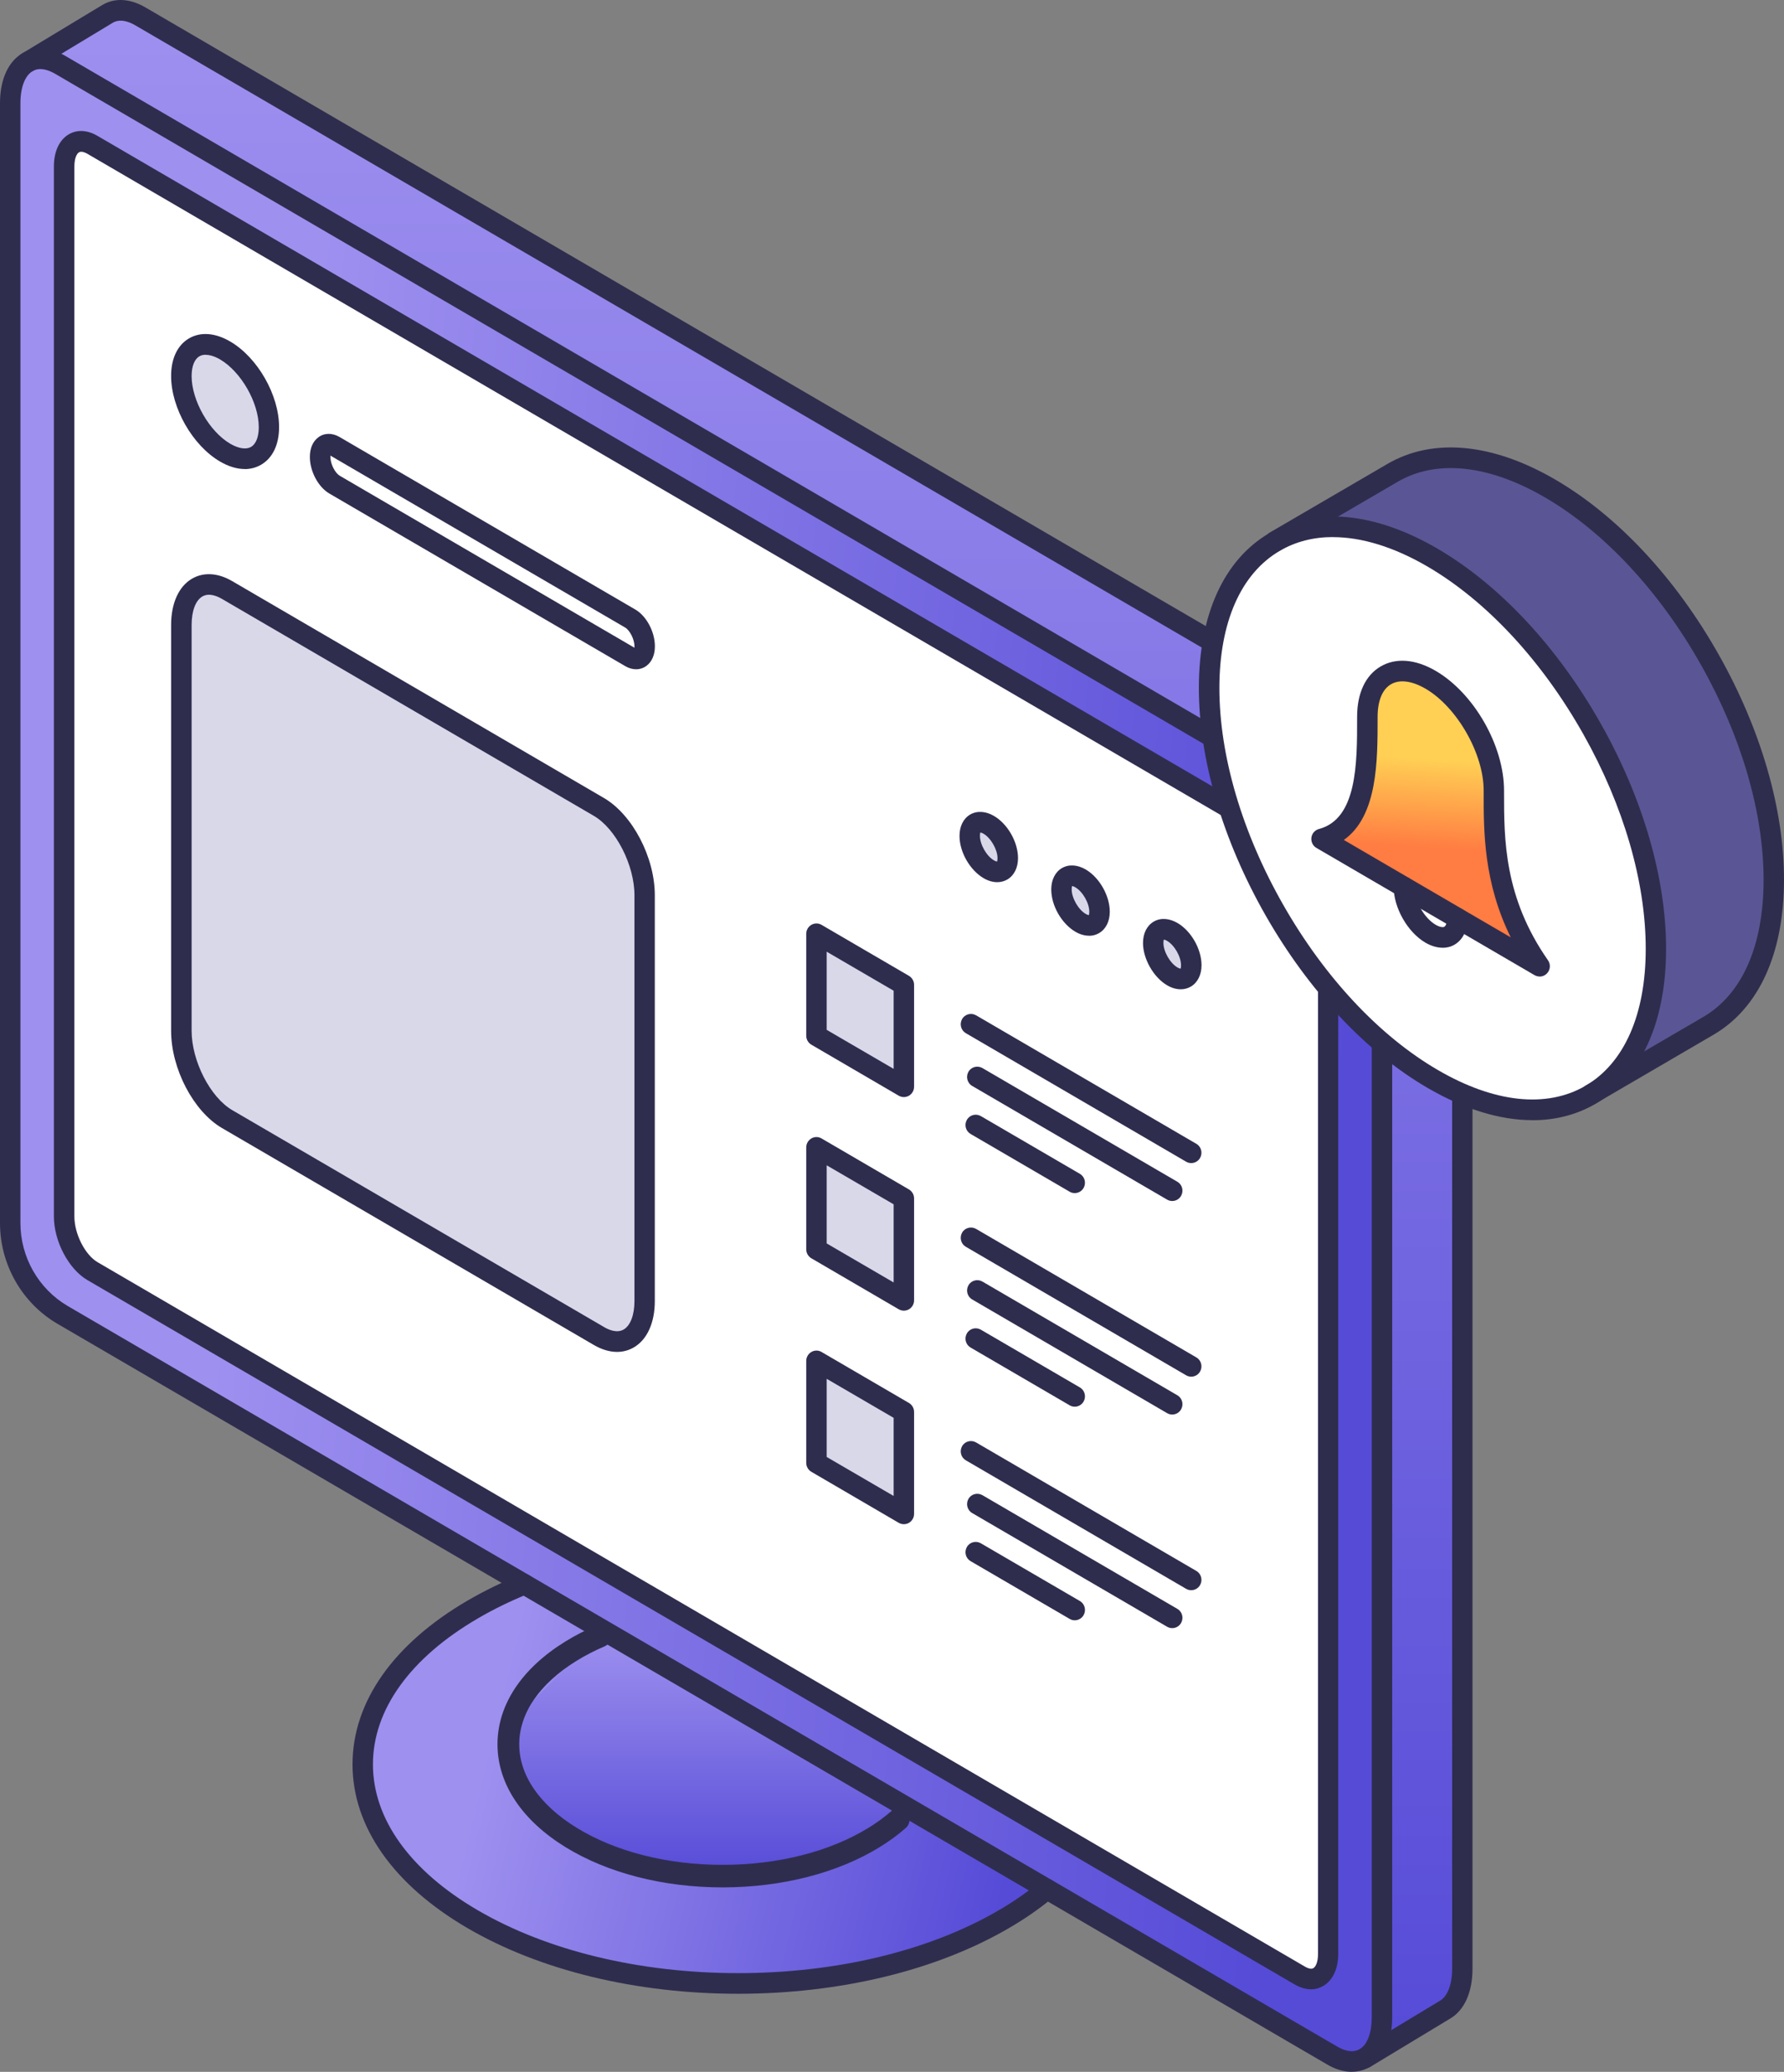
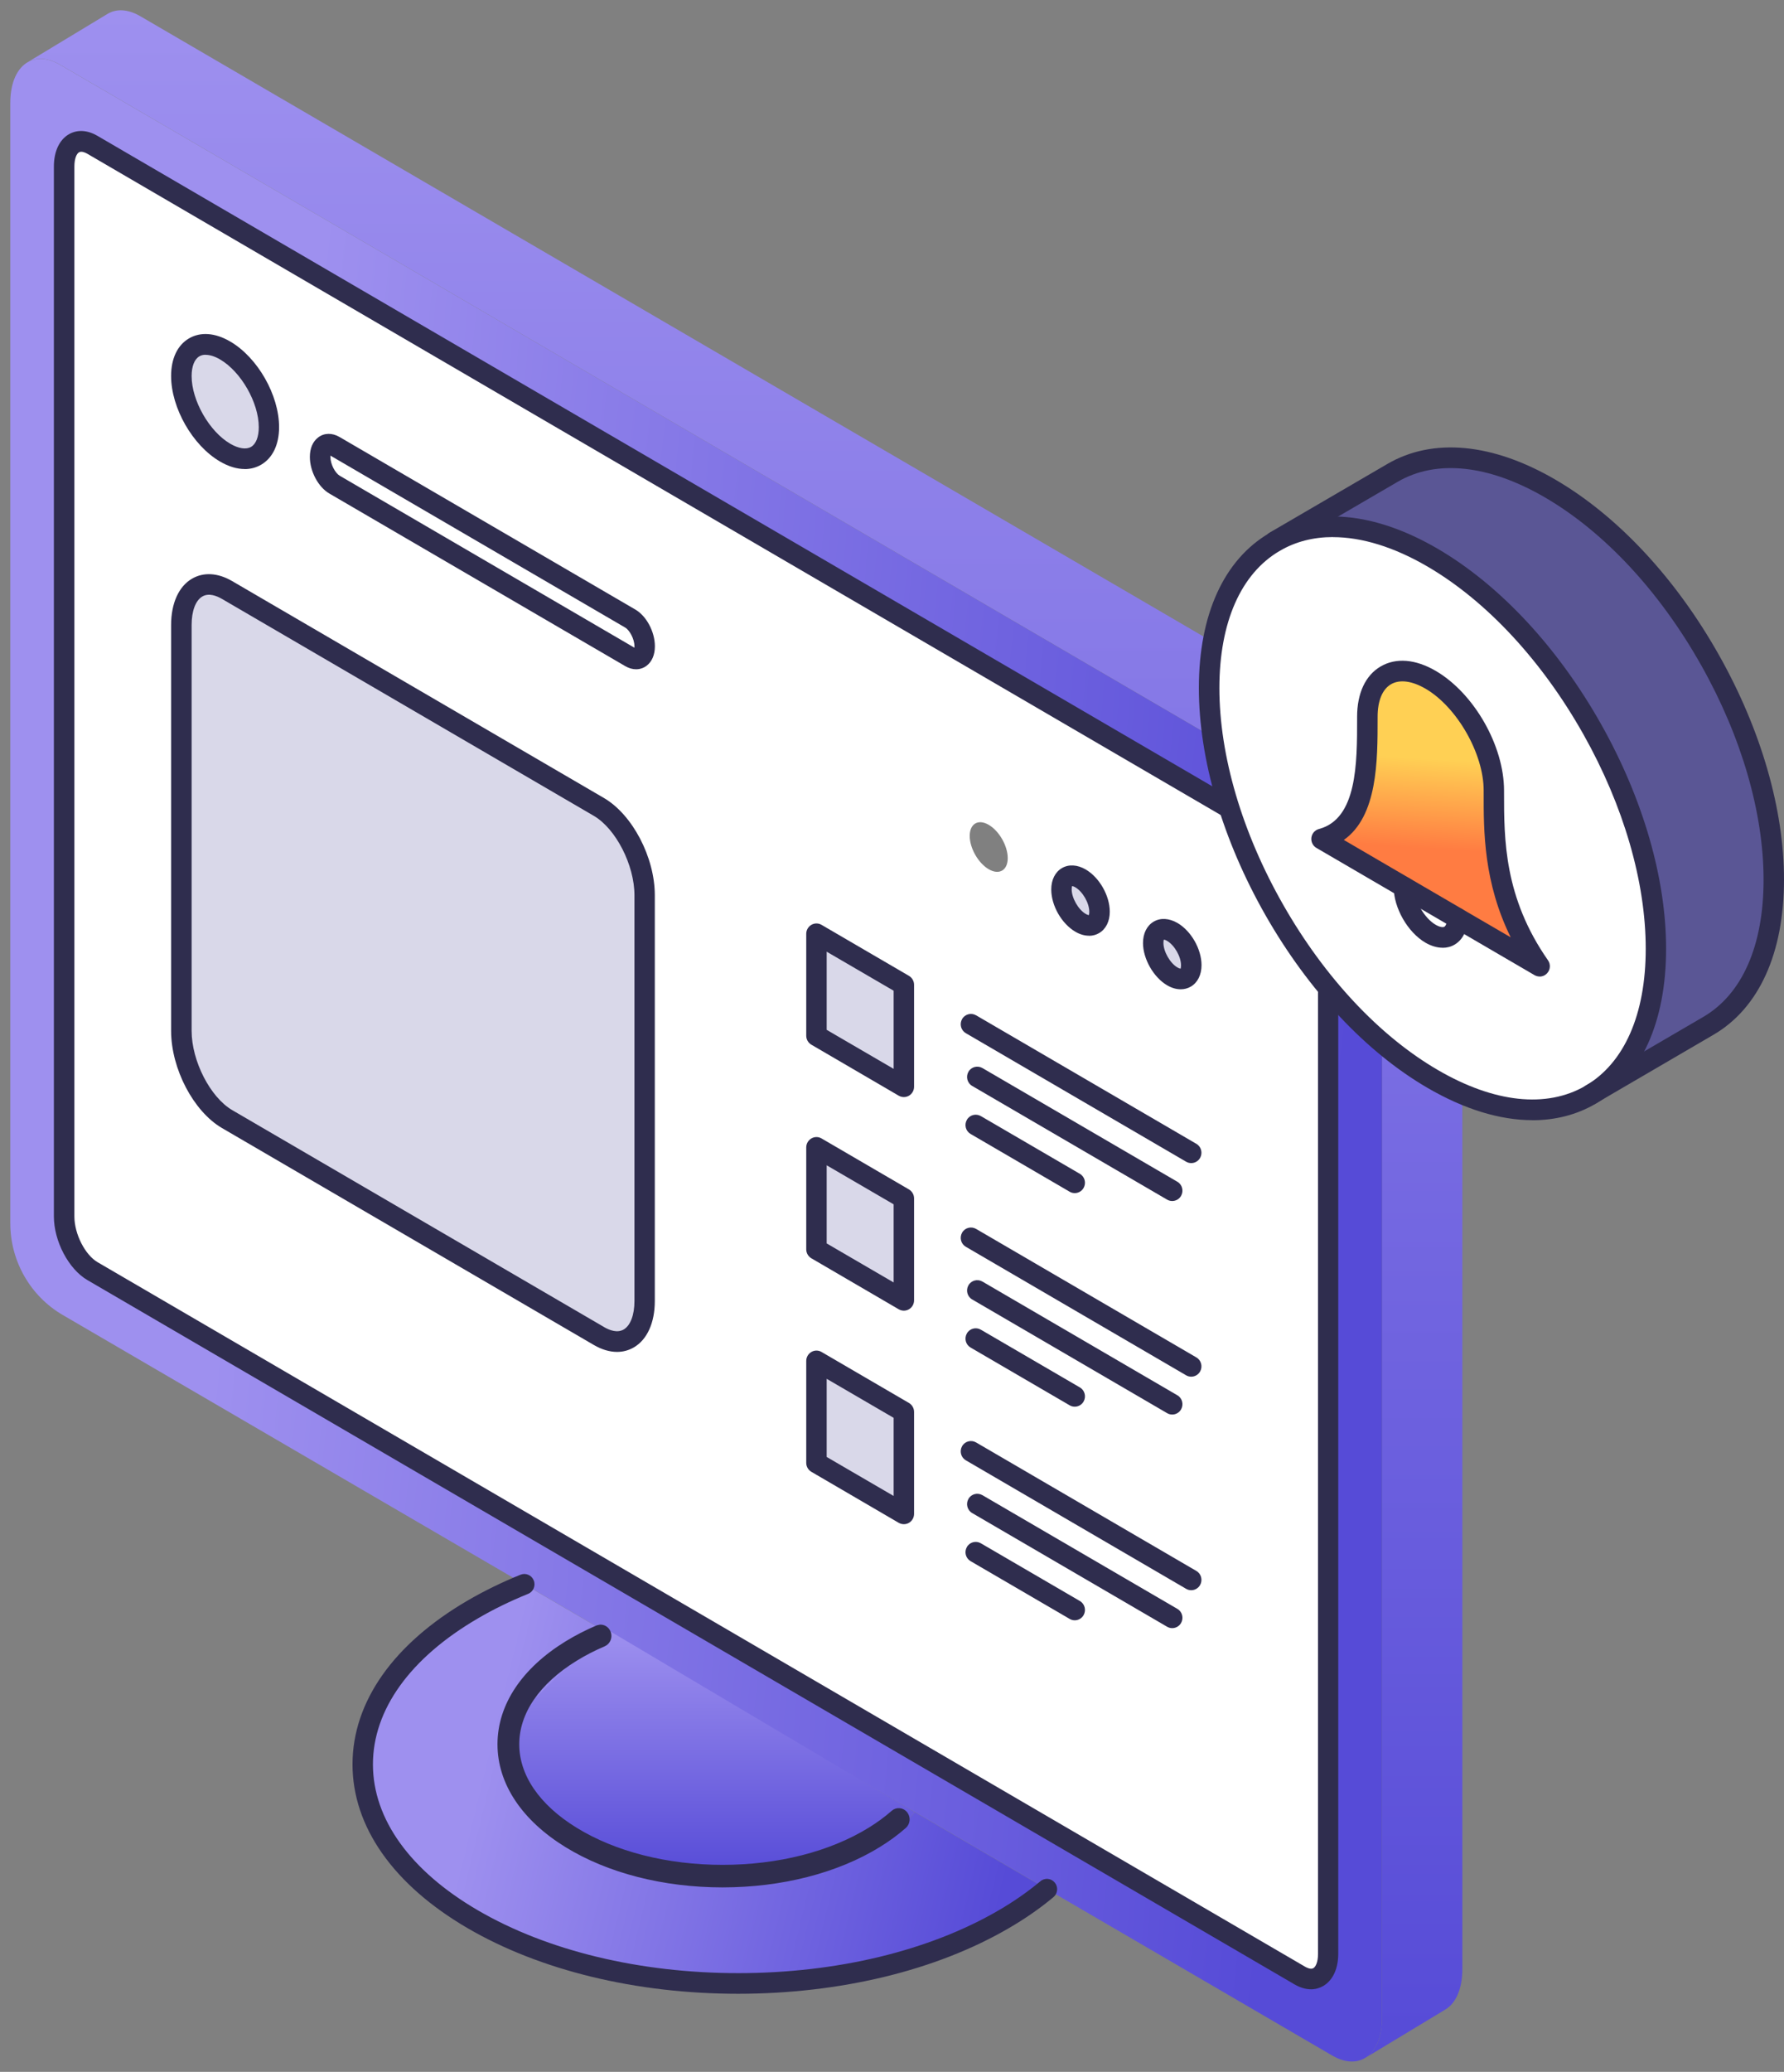
<svg xmlns="http://www.w3.org/2000/svg" width="112" height="130" viewBox="0 0 112 130" fill="none">
  <rect x="0" y="0" width="112" height="130" fill="#808080" stroke="none" />
  <path d="M91.807 53.647V123.539C91.807 124.804 91.392 125.703 90.738 126.091L85.7 129.132C86.359 128.747 86.765 127.845 86.765 126.579V56.692C86.765 54.351 85.366 51.639 83.63 50.628L3.785 4.068C3.019 3.623 2.318 3.58 1.775 3.878L6.757 0.868C7.309 0.54 8.031 0.561 8.827 1.028L88.672 47.587C90.404 48.598 91.811 51.31 91.811 53.643L91.807 53.647Z" fill="url(#paint0_linear_744_7281)" />
  <path d="M86.765 118.127V126.579C86.765 127.845 86.358 128.743 85.7 129.128C85.144 129.46 84.421 129.434 83.63 128.972L3.934 82.507C1.903 81.324 0.646 79.125 0.646 76.75V6.47C0.646 5.161 1.086 4.258 1.775 3.882C2.322 3.584 3.019 3.628 3.785 4.073L83.63 50.632C85.366 51.643 86.765 54.355 86.765 56.696V118.131V118.127ZM83.378 122.601V56.718C83.378 55.396 82.582 53.863 81.603 53.293L5.803 9.091C4.82 8.517 4.024 9.126 4.024 10.447V76.331C4.024 77.653 4.82 79.186 5.803 79.76L81.603 123.962C82.582 124.532 83.378 123.923 83.378 122.606V122.601Z" fill="url(#paint1_linear_744_7281)" />
  <path d="M83.378 56.718V122.601C83.378 123.923 82.582 124.528 81.603 123.958L5.803 79.756C4.82 79.182 4.024 77.648 4.024 76.327V10.443C4.024 9.122 4.82 8.517 5.803 9.087L81.603 53.289C82.582 53.859 83.378 55.392 83.378 56.714V56.718ZM74.791 60.566C74.791 59.797 74.256 58.86 73.597 58.476C72.939 58.092 72.404 58.402 72.404 59.171C72.404 59.94 72.939 60.877 73.597 61.262C74.256 61.646 74.791 61.331 74.791 60.566ZM69.03 57.206C69.03 56.437 68.496 55.5 67.837 55.116C67.179 54.731 66.644 55.042 66.644 55.811C66.644 56.58 67.179 57.517 67.837 57.901C68.496 58.286 69.03 57.971 69.03 57.206ZM63.266 53.846C63.266 53.077 62.731 52.14 62.072 51.755C61.414 51.371 60.879 51.682 60.879 52.451C60.879 53.219 61.414 54.157 62.072 54.541C62.731 54.925 63.266 54.61 63.266 53.841V53.846ZM56.744 94.99V88.593L51.257 85.392V91.789L56.744 94.99ZM56.744 81.592V75.195L51.257 71.995V78.391L56.744 81.592ZM56.744 68.189V61.793L51.257 58.592V64.989L56.744 68.189ZM40.472 81.635V56.174C40.472 54.036 39.185 51.557 37.599 50.628L14.258 37.019C12.671 36.094 11.384 37.079 11.384 39.213V64.674C11.384 66.812 12.671 69.291 14.258 70.215L37.599 83.825C39.185 84.749 40.472 83.769 40.472 81.635ZM40.472 40.552C40.472 39.882 40.07 39.105 39.57 38.811L20.997 27.983C20.749 27.836 20.523 27.845 20.36 27.97C20.198 28.095 20.095 28.337 20.095 28.674C20.095 29.344 20.497 30.121 20.997 30.41L39.57 41.238C39.818 41.385 40.045 41.381 40.207 41.256C40.37 41.13 40.472 40.889 40.472 40.552ZM16.883 26.8C16.883 25.029 15.652 22.873 14.134 21.988C12.616 21.103 11.384 21.824 11.384 23.595C11.384 25.366 12.616 27.517 14.134 28.402C15.652 29.287 16.883 28.57 16.883 26.8Z" fill="white" />
  <path d="M73.593 58.476C74.252 58.86 74.786 59.797 74.786 60.566C74.786 61.335 74.252 61.646 73.593 61.262C72.935 60.877 72.4 59.94 72.4 59.171C72.4 58.402 72.935 58.091 73.593 58.476Z" fill="#D9D8E9" />
  <path d="M67.833 55.116C68.491 55.5 69.026 56.437 69.026 57.206C69.026 57.975 68.491 58.286 67.833 57.901C67.174 57.517 66.64 56.58 66.64 55.811C66.64 55.042 67.174 54.731 67.833 55.116Z" fill="#D9D8E9" />
  <path d="M57.428 113.704L65.725 118.541C64.933 119.202 64.031 119.837 63.017 120.425C58.408 123.115 52.378 124.454 46.344 124.459C40.318 124.459 34.28 123.115 29.674 120.429C20.467 115.065 20.467 106.357 29.674 100.989C30.688 100.397 31.778 99.87 32.911 99.408L37.919 102.328L34.652 108.646C33.395 111.074 34.413 113.821 37.71 115.743C40.096 117.133 43.222 117.829 46.344 117.833C49.474 117.833 52.596 117.138 54.986 115.747C56.026 115.142 56.842 114.443 57.428 113.708V113.704Z" fill="url(#paint2_linear_744_7281)" />
-   <path d="M62.072 51.755C62.731 52.14 63.266 53.073 63.266 53.846C63.266 54.619 62.731 54.925 62.072 54.545C61.414 54.161 60.879 53.224 60.879 52.455C60.879 51.686 61.414 51.375 62.072 51.76V51.755Z" fill="#D9D8E9" />
  <path d="M37.465 101.86L57.428 113.704C56.847 114.438 56.03 115.138 54.986 115.743C52.596 117.134 49.474 117.829 46.344 117.829C43.218 117.829 38.274 116.334 35.887 114.939C32.594 113.017 31.475 109.836 32.732 107.409L37.919 102.323L37.465 101.86Z" fill="url(#paint3_linear_744_7281)" />
  <path d="M56.744 88.593V94.989L51.257 91.793V85.397L56.744 88.593Z" fill="#D9D8E9" />
  <path d="M56.744 75.195V81.592L51.257 78.391V71.995L56.744 75.195Z" fill="#D9D8E9" />
  <path d="M56.744 61.793V68.189L51.257 64.993V58.592L56.744 61.793Z" fill="#D9D8E9" />
  <path d="M40.472 56.174V81.635C40.472 83.773 39.185 84.753 37.598 83.825L14.258 70.215C12.671 69.291 11.384 66.812 11.384 64.674V39.213C11.384 37.075 12.671 36.094 14.258 37.019L37.598 50.628C39.185 51.552 40.472 54.036 40.472 56.174Z" fill="#D9D8E9" />
  <path d="M39.57 38.815C40.066 39.105 40.472 39.886 40.472 40.556C40.472 40.888 40.374 41.135 40.207 41.26C40.045 41.385 39.818 41.389 39.57 41.243L20.997 30.415C20.501 30.125 20.095 29.348 20.095 28.678C20.095 28.346 20.198 28.1 20.36 27.974C20.523 27.849 20.749 27.845 20.997 27.987L39.57 38.815Z" fill="white" />
  <path d="M14.133 21.988C15.652 22.874 16.883 25.029 16.883 26.8C16.883 28.57 15.652 29.287 14.133 28.402C12.615 27.517 11.384 25.361 11.384 23.595C11.384 21.828 12.615 21.107 14.133 21.988Z" fill="#D9D8E9" />
-   <path d="M84.87 130C84.37 130 83.835 129.844 83.305 129.529L3.609 83.064C1.386 81.769 0 79.346 0 76.746V6.465C0 4.967 0.535 3.813 1.467 3.308C2.232 2.893 3.169 2.962 4.101 3.507L83.947 50.066C85.884 51.194 87.402 54.101 87.402 56.688V126.575C87.402 128.026 86.897 129.158 86.02 129.68C85.666 129.892 85.276 129.996 84.87 129.996V130ZM33.236 98.846L83.947 128.411C84.336 128.639 84.896 128.851 85.371 128.57C85.841 128.29 86.119 127.547 86.119 126.579V56.692C86.119 54.597 84.832 52.079 83.305 51.19L3.46 4.63C3.079 4.409 2.532 4.198 2.074 4.448C1.578 4.716 1.283 5.472 1.283 6.465V76.746C1.283 78.883 2.42 80.875 4.251 81.946L33.236 98.846Z" fill="#2F2D4E" />
-   <path d="M85.7 129.78C85.482 129.78 85.268 129.667 85.148 129.464C84.968 129.158 85.067 128.76 85.37 128.575L90.408 125.534C90.883 125.249 91.165 124.506 91.165 123.539V53.647C91.165 51.561 89.874 49.043 88.347 48.153L8.501 1.593C8.112 1.364 7.548 1.153 7.077 1.429L2.04 4.47C1.736 4.656 1.343 4.552 1.159 4.245C0.979 3.939 1.078 3.541 1.381 3.356L6.419 0.315C7.201 -0.152 8.168 -0.1 9.139 0.47L88.984 47.03C90.925 48.162 92.444 51.069 92.444 53.647V123.539C92.444 124.99 91.939 126.126 91.058 126.648L86.025 129.689C85.922 129.749 85.807 129.78 85.695 129.78H85.7Z" fill="#2F2D4E" />
  <path d="M46.348 125.102C39.942 125.102 33.908 123.638 29.358 120.986C24.697 118.269 22.131 114.62 22.131 110.707C22.131 106.793 24.697 103.144 29.358 100.427C30.384 99.831 31.5 99.283 32.676 98.808C33.006 98.674 33.378 98.833 33.51 99.166C33.643 99.499 33.484 99.874 33.155 100.008C32.035 100.462 30.97 100.98 29.999 101.55C25.753 104.025 23.413 107.277 23.413 110.707C23.413 114.136 25.753 117.388 29.999 119.863C34.357 122.403 40.164 123.806 46.348 123.806C52.536 123.806 58.343 122.403 62.701 119.863C63.651 119.31 64.531 118.697 65.318 118.04C65.592 117.811 65.994 117.85 66.221 118.127C66.447 118.403 66.409 118.809 66.135 119.038C65.293 119.742 64.352 120.394 63.338 120.982C58.792 123.634 52.758 125.098 46.348 125.102Z" fill="#2F2D4E" />
  <path d="M45.366 118.268H45.367C49.047 118.266 52.52 117.379 55.143 115.765C55.728 115.407 56.273 115.009 56.761 114.579L56.761 114.579C56.981 114.385 57.01 114.046 56.83 113.814C56.646 113.578 56.311 113.541 56.085 113.741C55.643 114.129 55.148 114.493 54.613 114.821L54.613 114.821C52.157 116.332 48.874 117.171 45.366 117.171C41.862 117.171 38.578 116.332 36.122 114.821C33.726 113.349 32.44 111.435 32.44 109.446C32.44 107.457 33.726 105.543 36.122 104.07L36.122 104.07C36.669 103.732 37.269 103.423 37.902 103.153L37.902 103.153C38.174 103.036 38.294 102.718 38.19 102.444C38.085 102.166 37.781 102.02 37.504 102.139C36.826 102.428 36.182 102.761 35.59 103.124L35.59 103.124C32.9 104.777 31.391 107.018 31.391 109.446C31.391 111.874 32.9 114.114 35.59 115.768C38.215 117.382 41.688 118.268 45.366 118.268Z" fill="#2F2D4E" stroke="#2F2D4E" stroke-width="0.317" />
  <path d="M82.308 124.821C81.979 124.821 81.629 124.718 81.282 124.519L5.482 80.317C4.306 79.631 3.383 77.877 3.383 76.327V10.443C3.383 9.51 3.725 8.776 4.315 8.43C4.845 8.119 5.487 8.154 6.12 8.525L81.919 52.727C83.095 53.414 84.015 55.163 84.015 56.714V122.597C84.015 123.53 83.673 124.26 83.078 124.61C82.839 124.748 82.578 124.821 82.3 124.821H82.308ZM5.097 9.523C5.046 9.523 4.999 9.532 4.961 9.558C4.824 9.635 4.67 9.916 4.67 10.447V76.331C4.67 77.424 5.337 78.737 6.128 79.199L81.928 123.4C82.031 123.461 82.287 123.59 82.45 123.495C82.587 123.418 82.745 123.137 82.745 122.606V56.722C82.745 55.63 82.078 54.316 81.291 53.854L5.491 9.653C5.414 9.61 5.251 9.523 5.106 9.523H5.097Z" fill="#2F2D4E" />
  <path d="M15.365 29.43C14.878 29.43 14.348 29.274 13.813 28.959C12.094 27.957 10.742 25.599 10.742 23.59C10.742 22.493 11.144 21.655 11.867 21.232C12.594 20.809 13.509 20.878 14.45 21.427C16.174 22.429 17.521 24.791 17.521 26.799C17.521 27.897 17.119 28.735 16.396 29.158C16.084 29.339 15.733 29.434 15.361 29.434L15.365 29.43ZM12.911 22.26C12.761 22.26 12.628 22.29 12.513 22.36C12.205 22.541 12.03 22.99 12.03 23.599C12.03 25.132 13.142 27.08 14.459 27.845C14.98 28.147 15.455 28.221 15.763 28.039C16.071 27.858 16.246 27.409 16.246 26.804C16.246 25.266 15.134 23.323 13.817 22.554C13.488 22.36 13.176 22.265 12.911 22.265V22.26Z" fill="#2F2D4E" />
  <path d="M39.933 41.994C39.711 41.994 39.476 41.929 39.249 41.795L20.676 30.967C19.979 30.561 19.453 29.572 19.453 28.67C19.453 28.134 19.637 27.702 19.975 27.447C20.351 27.158 20.856 27.149 21.318 27.421L39.891 38.249C40.587 38.655 41.114 39.645 41.114 40.551C41.114 41.087 40.93 41.519 40.592 41.774C40.399 41.921 40.168 41.994 39.933 41.994ZM20.745 28.583C20.745 28.609 20.745 28.639 20.745 28.674C20.745 29.145 21.057 29.693 21.326 29.849L39.831 40.642C39.831 40.616 39.831 40.59 39.831 40.556C39.831 40.085 39.518 39.532 39.249 39.377L20.745 28.588V28.583Z" fill="#2F2D4E" />
-   <path d="M62.607 55.353C62.329 55.353 62.038 55.271 61.752 55.103C60.888 54.597 60.238 53.461 60.238 52.451C60.238 51.846 60.482 51.358 60.909 51.108C61.337 50.861 61.876 50.892 62.397 51.194C63.261 51.695 63.911 52.835 63.911 53.841C63.911 54.446 63.667 54.934 63.24 55.185C63.047 55.297 62.834 55.353 62.611 55.353H62.607ZM61.542 52.239C61.542 52.239 61.521 52.317 61.521 52.451C61.521 52.986 61.935 53.712 62.393 53.98C62.509 54.049 62.577 54.057 62.598 54.057C62.598 54.044 62.624 53.98 62.624 53.846C62.624 53.31 62.209 52.585 61.752 52.317C61.636 52.248 61.568 52.239 61.542 52.239Z" fill="#2F2D4E" />
  <path d="M68.367 58.713C68.09 58.713 67.799 58.631 67.512 58.463C66.648 57.958 65.998 56.822 65.998 55.811C65.998 55.206 66.242 54.718 66.67 54.468C67.097 54.221 67.636 54.252 68.158 54.554C69.022 55.059 69.672 56.2 69.672 57.206C69.672 57.811 69.428 58.299 69 58.549C68.808 58.661 68.594 58.718 68.372 58.718L68.367 58.713ZM67.303 55.599C67.303 55.599 67.281 55.677 67.281 55.811C67.281 56.342 67.696 57.072 68.154 57.34C68.269 57.409 68.338 57.418 68.363 57.418C68.363 57.405 68.385 57.34 68.385 57.206C68.385 56.662 67.974 55.949 67.512 55.677C67.397 55.608 67.328 55.599 67.303 55.599Z" fill="#2F2D4E" />
  <path d="M74.128 62.074C73.85 62.074 73.559 61.992 73.272 61.823C72.421 61.326 71.758 60.164 71.758 59.171C71.758 58.566 72.002 58.078 72.43 57.828C72.858 57.577 73.396 57.612 73.918 57.91C74.782 58.415 75.432 59.551 75.432 60.562C75.432 61.166 75.188 61.655 74.761 61.905C74.568 62.017 74.354 62.074 74.132 62.074H74.128ZM73.063 58.959C73.063 58.959 73.041 59.037 73.041 59.171C73.041 59.702 73.456 60.432 73.914 60.7C74.029 60.769 74.098 60.778 74.123 60.778C74.123 60.765 74.145 60.7 74.145 60.566C74.145 60.022 73.734 59.309 73.272 59.037C73.157 58.968 73.088 58.959 73.063 58.959Z" fill="#2F2D4E" />
  <path d="M38.74 84.827C38.27 84.827 37.774 84.68 37.278 84.39L13.937 70.781C12.145 69.736 10.742 67.058 10.742 64.678V39.217C10.742 37.856 11.221 36.794 12.055 36.31C12.782 35.887 13.68 35.939 14.574 36.461L37.915 50.071C39.707 51.116 41.109 53.794 41.109 56.174V81.635C41.109 82.995 40.63 84.053 39.797 84.541C39.471 84.731 39.117 84.827 38.74 84.827ZM37.919 83.267C38.261 83.466 38.753 83.656 39.159 83.418C39.578 83.172 39.831 82.507 39.831 81.635V56.174C39.831 54.278 38.663 51.997 37.278 51.19L13.937 37.58C13.595 37.381 13.103 37.191 12.701 37.429C12.278 37.675 12.03 38.34 12.03 39.217V64.678C12.03 66.57 13.197 68.85 14.583 69.658L37.923 83.267H37.919Z" fill="#2F2D4E" />
  <path d="M56.744 68.837C56.633 68.837 56.522 68.807 56.423 68.751L50.937 65.55C50.74 65.434 50.616 65.222 50.616 64.989V58.592C50.616 58.359 50.74 58.148 50.937 58.031C51.133 57.914 51.381 57.914 51.578 58.031L57.065 61.231C57.262 61.348 57.386 61.56 57.386 61.793V68.189C57.386 68.423 57.262 68.634 57.065 68.751C56.967 68.807 56.855 68.837 56.744 68.837ZM51.899 64.618L56.103 67.067V62.164L51.899 59.715V64.618Z" fill="#2F2D4E" />
  <path d="M74.786 72.979C74.679 72.979 74.568 72.953 74.466 72.893L60.636 64.829C60.328 64.652 60.225 64.255 60.4 63.944C60.576 63.633 60.969 63.529 61.277 63.706L75.107 71.77C75.415 71.947 75.517 72.344 75.342 72.655C75.222 72.863 75.009 72.979 74.786 72.979Z" fill="#2F2D4E" />
  <path d="M73.593 75.359C73.487 75.359 73.375 75.333 73.273 75.273L61.033 68.138C60.726 67.96 60.623 67.563 60.798 67.252C60.974 66.941 61.367 66.838 61.675 67.015L73.914 74.15C74.222 74.327 74.325 74.724 74.149 75.035C74.03 75.242 73.816 75.359 73.593 75.359Z" fill="#2F2D4E" />
  <path d="M67.474 74.862C67.367 74.862 67.255 74.837 67.153 74.776L60.935 71.152C60.627 70.975 60.524 70.578 60.7 70.267C60.875 69.956 61.268 69.852 61.576 70.029L67.794 73.653C68.102 73.83 68.205 74.228 68.029 74.538C67.91 74.746 67.696 74.862 67.474 74.862Z" fill="#2F2D4E" />
  <path d="M56.744 82.239C56.633 82.239 56.522 82.209 56.423 82.153L50.937 78.953C50.74 78.836 50.616 78.624 50.616 78.391V71.995C50.616 71.761 50.74 71.55 50.937 71.433C51.133 71.316 51.381 71.316 51.578 71.433L57.065 74.633C57.262 74.75 57.386 74.962 57.386 75.195V81.591C57.386 81.825 57.262 82.036 57.065 82.153C56.967 82.209 56.855 82.239 56.744 82.239ZM51.899 78.02L56.103 80.469V75.566L51.899 73.118V78.02Z" fill="#2F2D4E" />
  <path d="M74.786 86.381C74.679 86.381 74.568 86.356 74.466 86.295L60.636 78.231C60.328 78.054 60.225 77.657 60.4 77.346C60.576 77.035 60.969 76.931 61.277 77.108L75.107 85.172C75.415 85.349 75.517 85.746 75.342 86.058C75.222 86.265 75.009 86.381 74.786 86.381Z" fill="#2F2D4E" />
  <path d="M73.593 88.757C73.487 88.757 73.375 88.731 73.273 88.671L61.033 81.535C60.726 81.358 60.623 80.961 60.798 80.65C60.974 80.339 61.367 80.235 61.675 80.412L73.914 87.548C74.222 87.725 74.325 88.122 74.149 88.433C74.03 88.64 73.816 88.757 73.593 88.757Z" fill="#2F2D4E" />
  <path d="M67.474 88.264C67.367 88.264 67.255 88.239 67.153 88.178L60.935 84.554C60.627 84.377 60.524 83.98 60.7 83.669C60.875 83.358 61.268 83.254 61.576 83.431L67.794 87.055C68.102 87.232 68.205 87.63 68.029 87.941C67.91 88.148 67.696 88.264 67.474 88.264Z" fill="#2F2D4E" />
  <path d="M56.744 95.637C56.633 95.637 56.522 95.607 56.423 95.551L50.937 92.35C50.74 92.234 50.616 92.022 50.616 91.789V85.392C50.616 85.159 50.74 84.948 50.937 84.831C51.133 84.714 51.381 84.714 51.578 84.831L57.065 88.031C57.262 88.148 57.386 88.36 57.386 88.593V94.989C57.386 95.223 57.262 95.434 57.065 95.551C56.967 95.607 56.855 95.637 56.744 95.637ZM51.899 91.418L56.103 93.866V88.964L51.899 86.515V91.418Z" fill="#2F2D4E" />
  <path d="M74.786 99.779C74.679 99.779 74.568 99.753 74.466 99.693L60.636 91.629C60.328 91.452 60.225 91.055 60.4 90.744C60.576 90.433 60.969 90.329 61.277 90.506L75.107 98.57C75.415 98.747 75.517 99.144 75.342 99.455C75.222 99.663 75.009 99.779 74.786 99.779Z" fill="#2F2D4E" />
  <path d="M73.593 102.159C73.487 102.159 73.375 102.133 73.273 102.073L61.033 94.938C60.726 94.76 60.623 94.363 60.798 94.052C60.974 93.741 61.367 93.638 61.675 93.815L73.914 100.95C74.222 101.127 74.325 101.524 74.149 101.835C74.03 102.042 73.816 102.159 73.593 102.159Z" fill="#2F2D4E" />
  <path d="M67.474 101.667C67.367 101.667 67.255 101.641 67.153 101.58L60.935 97.957C60.627 97.779 60.524 97.382 60.7 97.071C60.875 96.76 61.268 96.657 61.576 96.834L67.794 100.457C68.102 100.634 68.205 101.032 68.029 101.343C67.91 101.55 67.696 101.667 67.474 101.667Z" fill="#2F2D4E" />
  <path d="M91.49 57.609L96.66 60.624C93.744 56.452 93.787 52.565 93.787 49.602C93.787 47.045 92.008 43.935 89.818 42.657C87.624 41.378 85.845 42.415 85.845 44.972C85.845 47.934 85.888 51.869 82.971 52.642L91.494 57.609H91.49Z" fill="url(#paint4_linear_744_7281)" />
  <path d="M91.49 57.609L88.138 55.653C88.138 56.732 88.886 58.045 89.814 58.585C90.737 59.125 91.49 58.689 91.49 57.609Z" fill="white" />
  <path d="M89.814 42.656C87.62 41.378 85.841 42.415 85.841 44.971C85.841 47.934 85.884 51.869 82.967 52.642L88.138 55.657C88.138 56.737 88.886 58.05 89.814 58.59C90.737 59.13 91.49 58.693 91.49 57.614L96.66 60.628C93.744 56.456 93.787 52.569 93.787 49.606C93.787 47.049 92.008 43.939 89.818 42.661L89.814 42.656ZM89.938 67.694C86.063 65.435 82.557 61.561 80.021 57.125C77.485 52.685 75.911 47.684 75.911 43.166C75.911 38.653 77.489 35.482 80.025 34.005C82.561 32.524 86.063 32.736 89.938 34.99C93.868 37.283 97.426 41.248 99.97 45.775C102.438 50.159 103.96 55.078 103.956 59.527C103.956 64.045 102.387 67.219 99.851 68.701C97.315 70.182 93.808 69.962 89.938 67.703V67.694Z" fill="white" />
  <path d="M89.938 34.986C93.868 37.279 97.426 41.244 99.97 45.771C102.438 50.154 103.96 55.074 103.956 59.523C103.956 64.04 102.386 67.215 99.85 68.696L107.253 64.377C109.793 62.896 111.363 59.721 111.358 55.203C111.358 50.759 109.84 45.84 107.373 41.452C104.828 36.925 101.27 32.965 97.34 30.671C93.466 28.412 89.959 28.201 87.423 29.682L80.021 33.997H80.025C82.561 32.524 86.063 32.731 89.938 34.986Z" fill="#5A5695" />
  <path d="M96.656 61.272C96.545 61.272 96.438 61.242 96.335 61.185L82.647 53.204C82.42 53.074 82.296 52.815 82.33 52.556C82.364 52.297 82.552 52.081 82.805 52.016C85.2 51.381 85.2 47.896 85.2 45.097V44.972C85.2 43.494 85.725 42.371 86.683 41.814C87.641 41.257 88.865 41.356 90.135 42.095C92.542 43.499 94.424 46.794 94.424 49.602V49.727C94.424 52.66 94.424 56.305 97.182 60.252C97.358 60.503 97.336 60.84 97.131 61.065C97.007 61.203 96.832 61.276 96.656 61.276V61.272ZM91.811 57.048L94.843 58.814C93.141 55.359 93.141 52.167 93.145 49.723V49.597C93.145 47.291 91.473 44.367 89.497 43.214C88.642 42.717 87.872 42.618 87.329 42.933C86.786 43.248 86.487 43.974 86.487 44.967V45.093C86.487 47.731 86.487 51.208 84.366 52.703L91.815 57.048H91.811Z" fill="#2F2D4E" />
  <path d="M90.567 59.467C90.22 59.467 89.852 59.358 89.493 59.151C88.373 58.499 87.496 56.966 87.496 55.657C87.496 55.298 87.783 55.009 88.138 55.009C88.493 55.009 88.779 55.298 88.779 55.657C88.779 56.499 89.412 57.609 90.135 58.028C90.413 58.188 90.601 58.192 90.678 58.149C90.755 58.102 90.849 57.933 90.849 57.614C90.849 57.255 91.135 56.966 91.49 56.966C91.845 56.966 92.132 57.255 92.132 57.614C92.132 58.365 91.837 58.97 91.319 59.272C91.093 59.406 90.836 59.471 90.567 59.471V59.467Z" fill="#2F2D4E" />
  <path d="M96.203 70.286C94.167 70.286 91.926 69.603 89.613 68.256C85.768 66.019 82.163 62.179 79.461 57.45C76.758 52.716 75.265 47.645 75.265 43.166C75.265 38.562 76.843 35.107 79.7 33.444C82.557 31.777 86.303 32.127 90.254 34.429C94.159 36.709 97.806 40.622 100.526 45.455C103.152 50.12 104.598 55.117 104.598 59.527C104.598 64.135 103.028 67.591 100.171 69.258C98.987 69.949 97.648 70.29 96.203 70.29V70.286ZM83.686 33.699C82.458 33.699 81.334 33.984 80.346 34.563C77.904 35.988 76.557 39.042 76.553 43.166C76.553 47.421 77.981 52.262 80.577 56.802C83.168 61.337 86.606 65.008 90.259 67.133C93.799 69.198 97.092 69.552 99.534 68.131C101.976 66.705 103.323 63.647 103.319 59.523C103.319 55.337 101.933 50.565 99.414 46.09C96.806 41.456 93.325 37.711 89.617 35.547C87.513 34.321 85.49 33.703 83.686 33.703V33.699Z" fill="#2F2D4E" />
  <path d="M99.851 69.336C99.628 69.336 99.414 69.219 99.295 69.012C99.119 68.701 99.222 68.308 99.53 68.126L106.932 63.807C109.379 62.382 110.721 59.324 110.717 55.195C110.717 51.01 109.336 46.241 106.813 41.763C104.213 37.137 100.732 33.392 97.015 31.224C93.475 29.159 90.182 28.805 87.74 30.235L80.337 34.55C80.029 34.727 79.64 34.623 79.461 34.312C79.285 34.001 79.388 33.608 79.696 33.427L87.098 29.112C89.955 27.445 93.706 27.795 97.657 30.101C101.57 32.382 105.218 36.299 107.929 41.123C110.559 45.792 112.004 50.789 112 55.195C112 59.803 110.431 63.263 107.574 64.926L100.171 69.245C100.069 69.305 99.962 69.331 99.851 69.331V69.336Z" fill="#2F2D4E" />
  <defs>
    <linearGradient id="paint0_linear_744_7281" x1="46.793" y1="0.646" x2="46.793" y2="129.132" gradientUnits="userSpaceOnUse">
      <stop stop-color="#9E90EF" />
      <stop offset="1" stop-color="#564BD7" />
    </linearGradient>
    <linearGradient id="paint1_linear_744_7281" x1="20.17" y1="15.269" x2="88.979" y2="21.992" gradientUnits="userSpaceOnUse">
      <stop stop-color="#9E90EF" />
      <stop offset="1" stop-color="#564BD7" />
    </linearGradient>
    <linearGradient id="paint2_linear_744_7281" x1="32.508" y1="101.716" x2="65.203" y2="109.708" gradientUnits="userSpaceOnUse">
      <stop stop-color="#9E90EF" />
      <stop offset="1" stop-color="#564BD7" />
    </linearGradient>
    <linearGradient id="paint3_linear_744_7281" x1="45.78" y1="102.323" x2="45.78" y2="117.829" gradientUnits="userSpaceOnUse">
      <stop stop-color="#9E90EF" />
      <stop offset="1" stop-color="#564BD7" />
    </linearGradient>
    <linearGradient id="paint4_linear_744_7281" x1="84.86" y1="52.951" x2="85.211" y2="47.318" gradientUnits="userSpaceOnUse">
      <stop stop-color="#FF7C42" />
      <stop offset="1" stop-color="#FFD054" />
    </linearGradient>
  </defs>
</svg>